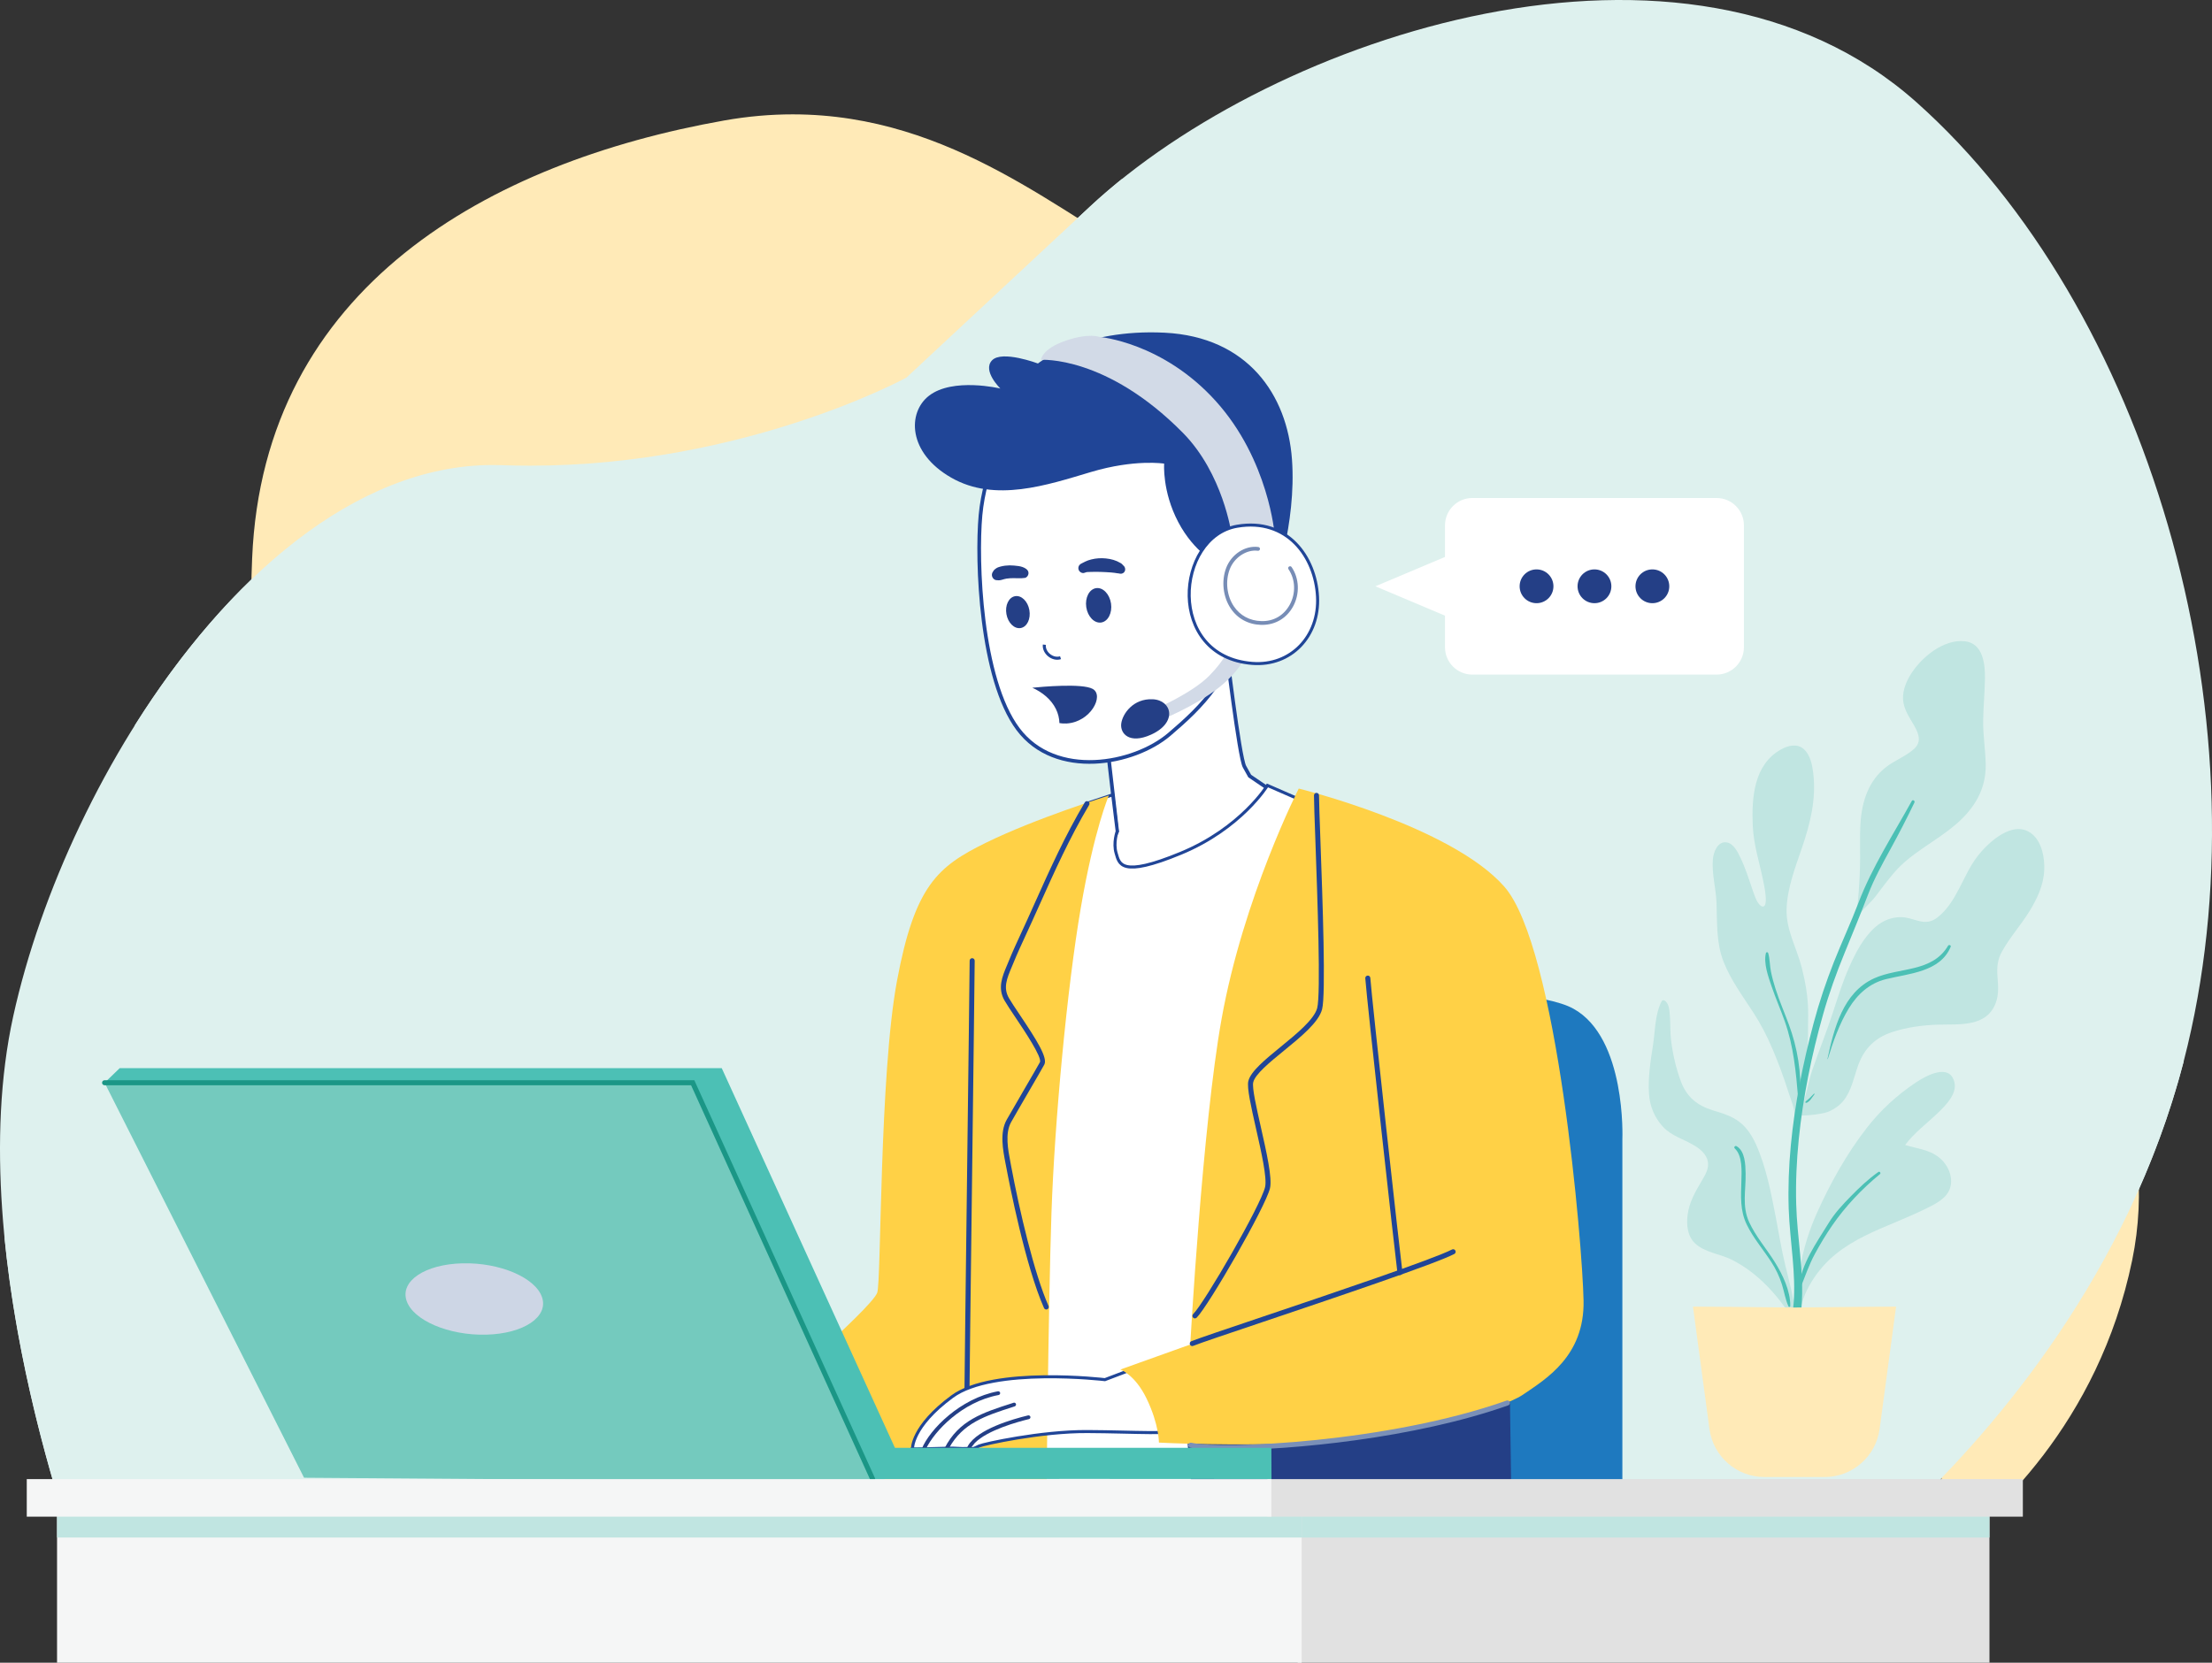
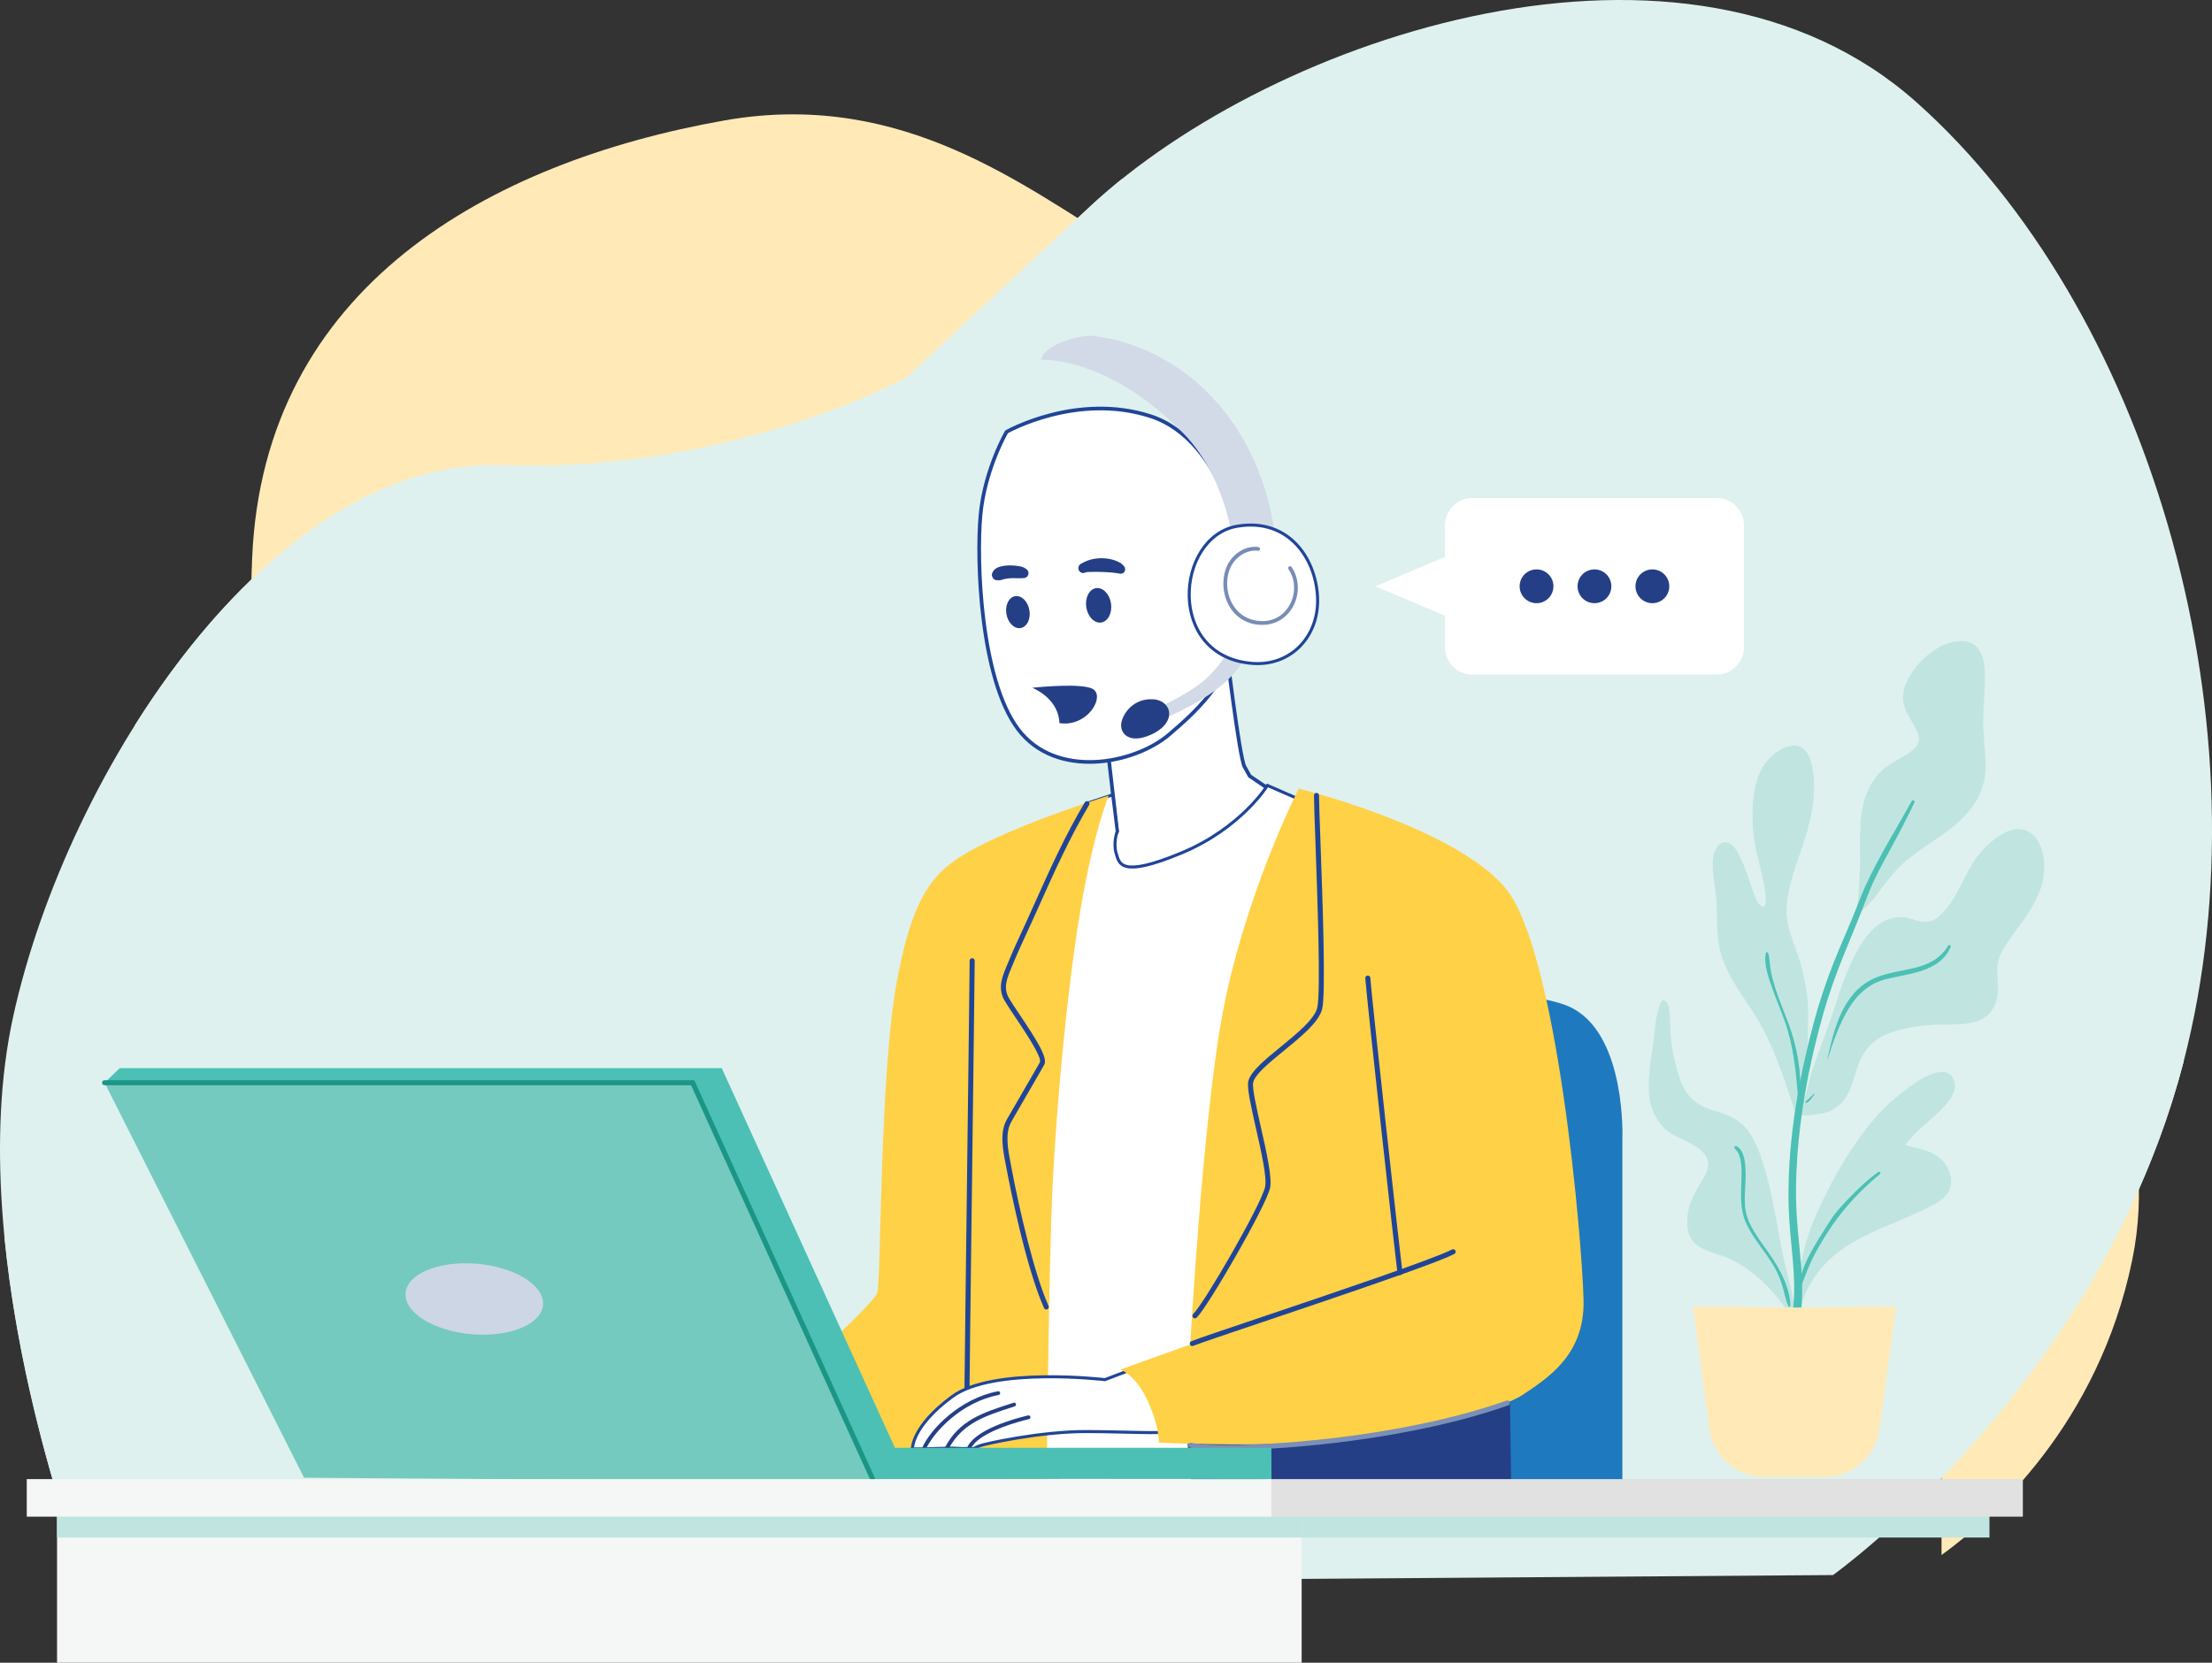
<svg xmlns="http://www.w3.org/2000/svg" id="Layer_2" viewBox="0 0 729.03 548.13">
  <rect x="0" y="0" width="729.03" height="548.13" fill="#333333" stroke="none" />
  <defs>
    <style>.cls-1{fill:#1b9686;}.cls-2{stroke-linecap:round;stroke-width:1.21px;}.cls-2,.cls-3,.cls-4{fill:#fff;}.cls-2,.cls-5,.cls-4{stroke:#204597;stroke-miterlimit:10;}.cls-6{fill:#7a90b8;}.cls-7{fill:#1e79bf;}.cls-8{fill:#778db6;}.cls-9{fill:#def1ee;}.cls-10{fill:#c0e5e1;}.cls-11{fill:#f5f6f6;}.cls-12{fill:#e1e1e1;}.cls-13{fill:#243f86;}.cls-5{fill:none;}.cls-14{fill:#cdd6e5;}.cls-15{fill:#74cabe;}.cls-16{fill:#204597;}.cls-17{fill:#ffd146;}.cls-18{fill:#ffeab7;}.cls-19{fill:#d2dae7;}.cls-20{fill:#4cc0b5;}</style>
  </defs>
  <g id="Layer_1-2">
    <g>
      <path class="cls-9" d="M604.1,519.25s90.78-64.65,116.92-174.69c26.14-110.04-13.75-243.47-89.41-310.87-75.65-67.4-211.83-22.01-272.35,34.39l-60.52,56.4s-57.77,31.64-133.43,28.89C89.66,150.61,22.26,253.77,4.38,334.93c-17.88,81.15,24.76,188.44,24.76,188.44l574.96-4.13" />
      <path class="cls-18" d="M639.89,512.64v-28.43s-23.71,0-23.71,0c25.46-24.28,65.12-70.3,81.56-133.42,6.58,20.49,9.61,42.29,4.98,64.68-11.16,53.96-45.98,84.96-62.83,97.17M63.9,484.22c-3.96-7.66-7.66-16.81-10.65-27.68-5.37-19.53-6.91-36.57-5.07-53,3.12,31.52,10.9,61.16,16.96,80.68h-1.24m23.09-233.79c-2.69-15.55-5.15-35.93-3.89-66.37,3.73-89.58,78.39-130.64,155.53-144.33,7.87-1.4,15.41-2.03,22.63-2.03,52.95,0,89.31,33.95,119.99,49.82-3.35,2.69-6.52,5.43-9.49,8.2l-54.74,51.01s-48,26.28-112.22,26.28c-2.79,0-5.61-.05-8.47-.15-.89-.03-1.79-.05-2.68-.05-41.19,0-79.47,34.36-106.65,77.62" />
      <path class="cls-9" d="M20.28,497.58h118.62c-11.52-30.62-24.34-73.71-20.55-106.26,6.56-56.39,38.05-110.04,102.34-151.31,24.36-15.64,62.67-27.13,104.35-29.6-2.54-15.53-2.66-31.91-1.87-40.55,1.37-15.13,8.6-27.51,8.6-27.51,0,0,13.58-7.7,30.93-7.7,5.25,0,10.85,.71,16.52,2.54,24.42,7.91,33.01,45.74,30.26,65.68-.78,5.68-2.2,10.57-4.08,14.86,42.02,10.93,80.71,34.13,105.24,74.55,36.02,59.35,33.74,121.72,24.07,165.82v39.48s94.78,0,94.78,0c28.15-26.84,71.99-77.72,90.17-147.5-16.16-50.34-51.65-93.56-56.4-121.07-6.88-39.89,8.25-89.41-55.02-127.92-63.27-38.52-176.07-24.76-218.71-34.39-6.4-1.45-12.96-4.16-19.77-7.69-3.7,2.98-7.21,6.01-10.49,9.06l-60.52,56.4s-53.06,29.05-124.07,29.05c-3.09,0-6.2-.05-9.36-.17-.99-.03-1.98-.05-2.97-.05-45.53,0-87.86,37.98-117.91,85.81,5.77,33.4,12.46,46.64-8.42,82.06-19.22,32.6-31.34,59.1-34.49,87.22,3.45,34.84,12.06,67.62,18.75,89.19" />
      <path class="cls-9" d="M138.9,497.58h115.49c-1.92-6.91-6.54-32.32-6.54-32.32,0,0,39.2-33.59,41.26-39.09,1.38-3.67,.69-71.64,6.54-102.93,5.85-31.29,13.41-37.6,29.23-45.39,16.35-8.06,40.58-15.59,40.58-15.59,0,0-4.82,11.12-9.28,37.25-4.47,26.14-8.6,70.15-9.63,100.41-.94,27.44-1.59,86.82-1.7,97.66h48.63c-.83-7.76-4.07-39.33-2.56-42.64,.66-1.46,16.71-2.31,36.16-2.8v-124.1s19.78-1.38,41.31-1.38c20.09,0,41.7,1.2,50.17,5.85,17.54,9.63,16.16,42.99,16.16,42.99v82.6c9.67-44.1,11.96-106.47-24.07-165.82-24.54-40.42-63.22-63.62-105.24-74.55-.19,.43-.38,.85-.58,1.26,1.38,10.97,4.09,31.48,5.35,33.74l1.72,3.09,8.6,5.85s-16.51,23.38-36.8,27.17c-2.76,.52-5.1,.74-7.11,.74-12.75,0-11.46-8.99-11.46-8.99l3.09-6.53-2.7-23.38c-2.12,.33-4.27,.51-6.41,.51-8.91,0-17.72-3.04-23.56-10.82-5.31-7.08-8.6-18.28-10.51-29.95-41.68,2.47-79.99,13.96-104.35,29.6-64.29,41.27-95.78,94.91-102.34,151.31-3.79,32.55,9.04,75.64,20.55,106.26" />
      <path class="cls-7" d="M534.7,499.3v-123.79s1.37-33.36-16.16-42.99c-17.54-9.63-91.47-4.47-91.47-4.47v171.25s107.63,0,107.63,0" />
      <path class="cls-2" d="M403.97,212.16s4.47,37.48,6.19,40.58l1.72,3.09,8.6,5.85s-16.51,23.38-36.8,27.17c-20.29,3.78-18.57-8.25-18.57-8.25l3.09-6.53-4.13-35.76s36.8-16.85,39.89-26.13" />
      <path class="cls-4" d="M431.13,264.78l-13.41-5.85s-8.6,14.1-28.54,22.35c-19.94,8.25-20.29,3.44-21.32,0-1.03-3.44,.34-7.22,.34-7.22l-1.48-12.04-7.98,2.66-27.69,223.96,71.18,3.44,28.89-227.3h0Z" />
      <path class="cls-17" d="M365.45,262.26s-4.82,11.12-9.28,37.25c-4.47,26.14-8.6,70.15-9.63,100.41-1.03,30.26-1.72,99.38-1.72,99.38,0,0-88.72,0-89.75,0s-7.22-34.04-7.22-34.04c0,0,39.2-33.59,41.26-39.09,1.38-3.67,.69-71.64,6.54-102.93,5.85-31.29,13.41-37.6,29.23-45.39,16.35-8.06,40.58-15.59,40.58-15.59" />
      <path class="cls-16" d="M318.69,459.9c.46,0,.83-.37,.83-.83,0-2.46,.44-37.39,.86-71.17,.42-33.79,.86-68.72,.86-71.19,0-.46-.37-.83-.83-.83s-.83,.37-.83,.83c0,2.46-.44,37.39-.86,71.17-.42,33.79-.86,68.72-.86,71.19,0,.46,.37,.83,.83,.83h0Z" />
      <path class="cls-13" d="M497.5,451.5l.69,47.8h-104.54s-4.47-40.58-2.75-44.36c1.72-3.78,106.6-3.44,106.6-3.44" />
      <path class="cls-2" d="M331.75,142.36s-7.22,12.38-8.6,27.51c-1.38,15.13,0,53.99,12.38,70.5,12.38,16.51,38.17,11.69,49.86,1.72,10.73-9.15,21.32-19.26,24.07-39.2,2.75-19.94-5.85-57.77-30.26-65.68-24.41-7.91-47.46,5.16-47.46,5.16" />
      <path class="cls-4" d="M300.73,477.68s1.21,0,3.06-.05c.43-.02,.91,0,1.41-.02,1.78-.05,3.94-.1,6.11-.16,.48-.02,.98-.03,1.46-.05,2.16-.05,4.01,.22,5.73,.12h.05c.37-.02,.9,.03,1.33,.05,.22,.02,.42,.03,.55,.02,1-.18,1.2-.42,2.28-.9,1.4-.63,20.3-4.85,35.67-4.76,15.36,.07,29.13,1.11,31.38-.76,2.26-1.91,3.62-21.21-9.49-22.47l-16.12,6.12s-36.82-4.37-50.31,5.58c-13.53,9.96-13.11,17.29-13.11,17.29h0Z" />
      <path class="cls-13" d="M318.56,477.52c.37-.02,.9,.03,1.33,.05,.33-.53,1.03-1.5,1.41-1.89,4.16-4.24,14.19-6.98,17.83-7.86,.33-.08,.55-.42,.47-.75-.07-.33-.42-.53-.76-.47-5.3,1.28-16.55,4.56-19.75,9.92-.1,.15-.37,.66-.53,1h0Z" />
      <path class="cls-13" d="M311.31,477.45c.48-.01,.98-.02,1.46-.05,4.54-8.27,11.96-10.65,21.13-13.6l.54-.18c.31-.11,.51-.46,.4-.79-.11-.31-.44-.51-.79-.4l-.53,.18c-9.7,3.11-17.5,5.61-22.22,14.84h0Z" />
      <path class="cls-13" d="M303.79,477.63c.43-.01,.91,0,1.41-.02,2.75-5.79,11.86-15.47,23.91-17.72,.35-.06,.57-.38,.52-.73-.07-.33-.4-.56-.73-.5-12.41,2.33-22.42,12.47-25.11,18.97h0Z" />
-       <path class="cls-16" d="M401.22,185.86s-7.57-3.61-12.9-13.76c-5.33-10.14-4.64-19.26-4.64-19.26,0,0-9.63-1.55-24.07,2.75-14.44,4.3-31.64,10.15-46.08,1.89s-14.44-21.49-7.39-26.99c7.89-6.16,23.56-2.41,23.56-2.41,0,0-6.02-5.85-2.75-9.28,3.27-3.44,15.13,1.03,15.13,1.03,0,0,14.44-11.52,41.78-10.15,27.34,1.38,40.41,20.46,41.95,41.78,1.55,21.32-6.19,42.64-6.19,42.64l-18.4-8.25h0Z" />
      <path class="cls-13" d="M331.7,202.46c.51,2.9,2.62,4.95,4.71,4.58,2.09-.37,3.36-3.02,2.85-5.92-.51-2.9-2.62-4.95-4.71-4.58-2.09,.37-3.37,3.02-2.85,5.92h0Z" />
      <path class="cls-13" d="M358.01,200.16c.47,3.13,2.67,5.39,4.92,5.06,2.25-.34,3.7-3.14,3.24-6.27-.47-3.13-2.67-5.39-4.92-5.06-2.25,.34-3.7,3.14-3.24,6.27h0Z" />
      <path class="cls-13" d="M337.82,190.51c-1.61,.27-3.23,0-4.85,.11-.39,.03-.77,.08-1.17,.12-.28,.02,.52-.08,.13-.02l-.25,.04c-.2,.04-.41,.08-.61,.13-.35,.08-.68,.21-1.03,.29-.31,.07-.66,.14-.98,.13-.18-.02-.35-.05-.53-.07l.33,.06-.66-.07c-.92-.22-1.49-1.28-1.23-2.17,.07-.26,.19-.49,.35-.7l.21-.27-.19,.22,.21-.28c.09-.15,.21-.28,.37-.37l.39-.3c.43-.3,.99-.47,1.49-.6,.96-.25,1.97-.37,2.95-.38,.98,0,1.95,.1,2.93,.23,.86,.12,1.81,.41,2.51,.93,.54,.4,.87,.91,.77,1.62-.08,.58-.54,1.24-1.16,1.35h0Z" />
      <path class="cls-13" d="M356.16,185.91c.22-.13,.44-.24,.67-.35,.19-.09,.73-.37,.32-.15l.44-.24c.67-.34,1.36-.56,2.08-.74,1.57-.4,3.22-.5,4.83-.33,1.72,.18,3.28,.6,4.77,1.49,.21,.13,.43,.25,.6,.43,.12,.15,.23,.3,.35,.45l-.1-.15c.46,.32,.73,.85,.72,1.4,0,.53-.28,.98-.74,1.24-.56,.31-1.09,.16-1.67,.01h.87c-.48,.07-.81,.09-1.29-.01-.02,0-.46-.11-.17-.05,.28,.06-.47-.06-.55-.07-.09-.01-.61-.06-.06-.01l-.3-.03c-.26-.03-.52-.06-.78-.08-1.14-.09-2.27-.14-3.4-.18-1.06-.03-2.13-.04-3.18,0-.45,.02-.9,.03-1.36,.05-.25,0-.15,.05,.03,0l-.28,.07c-.19,.05-.37,.11-.55,.18-.73,.28-1.61-.25-1.88-.93-.3-.73-.04-1.58,.65-1.99h0Z" />
      <path class="cls-13" d="M348,233.71c-1.58-3.17-4.45-5.5-7.77-6.99,2.88-.29,16.48-1.55,19.92,.4,3.85,2.18-.71,10.95-8.66,11.39-.84,.05-1.6-.02-2.32-.13-.06-1.6-.43-3.18-1.17-4.66h0Z" />
      <path class="cls-19" d="M410.85,215.26s-1.38,5.33-9.28,11.52c-7.91,6.19-19.37,10.72-19.37,10.72l-.92-4.01s11.86-5.16,17.37-10.83c5.5-5.67,6.19-8.77,6.19-8.77l6.02,1.38h0Z" />
      <path class="cls-13" d="M379.9,230.52c-6.37-.3-9.92,4.74-10.36,7.99-.44,3.26,2.61,6.91,9.77,3.7,8.89-3.98,6.96-11.4,.59-11.69h0Z" />
      <path class="cls-19" d="M405.86,175.89s-2.75-19.76-15.99-33.19c-25.28-25.62-46.77-24.07-46.77-24.07,0,0,.17-3.61,8.25-6.36,7.59-2.58,11-1.2,11-1.2,0,0,20.81,1.72,38.34,21.15,17.54,19.43,19.43,44.19,19.43,44.19l-14.27-.52h0Z" />
      <path class="cls-4" d="M407.75,173.48c16.56-2.81,25.79,10.15,26.48,23.21s-8.81,23-21.49,22.01c-28.54-2.23-25.28-41.78-4.99-45.22h0Z" />
      <path class="cls-8" d="M415.99,206c4.37,0,8.07-2.2,10.18-6.06,2.26-4.14,2.07-9.24-.48-13-.19-.28-.58-.36-.87-.16-.28,.19-.36,.58-.16,.87,2.3,3.37,2.46,7.96,.42,11.69-1.94,3.55-5.35,5.56-9.4,5.41-3.78-.1-6.99-1.83-9.03-4.87-2.33-3.47-2.86-8.27-1.36-12.21,1.49-3.92,5.57-6.59,9.27-6.1,.34,.04,.65-.19,.7-.54,.05-.34-.19-.65-.54-.7-4.34-.58-8.89,2.39-10.6,6.89-1.64,4.31-1.05,9.55,1.49,13.35,2.27,3.39,5.83,5.31,10.03,5.43h.35Z" />
      <path class="cls-17" d="M428.04,259.96s50.2,12.38,67.74,32.32c17.54,19.94,25.79,118.3,26.13,136.52,.34,18.23-12.38,25.79-19.94,30.95-7.57,5.16-40.92,14.44-67.74,15.82-26.82,1.37-52.27,0-52.27,0,0,0,.09-5.85-4.04-14.45-3.83-7.97-8.68-9.63-8.68-9.63l23.04-8.25s4.03-72.29,10.32-107.29c7.22-40.24,25.45-76,25.45-76h0Z" />
      <path class="cls-16" d="M344.82,431.7l.34-.07c.42-.19,.61-.68,.42-1.1-4.71-10.61-9.58-31.45-12.32-46.07l-.22-1.18c-.83-4.3-1.86-9.65,.2-13.34,1.05-1.88,3.43-5.97,5.71-9.9,2.37-4.08,4.61-7.93,5.23-9.08,1.21-2.25-2.6-8.24-8.12-16.47-1.49-2.22-2.78-4.14-3.53-5.44-1.97-3.4-.66-6.52,.86-10.13l.52-1.24c1.37-3.38,2.94-6.76,4.45-10.03,.62-1.33,1.23-2.67,1.84-4.02,.81-1.78,1.62-3.59,2.44-5.41,4.86-10.83,9.88-22.03,16.32-32.86,.23-.39,.1-.9-.29-1.14-.4-.23-.9-.1-1.14,.29-6.48,10.9-11.53,22.15-16.41,33.02-.82,1.83-1.63,3.63-2.43,5.41-.61,1.34-1.22,2.67-1.84,4.01-1.52,3.29-3.09,6.68-4.48,10.1l-.51,1.23c-1.55,3.68-3.15,7.49-.76,11.61,.78,1.35,2.08,3.29,3.59,5.54,2.88,4.29,8.87,13.22,8.04,14.75-.61,1.13-2.84,4.97-5.21,9.03-2.29,3.94-4.67,8.03-5.73,9.92-2.36,4.22-1.26,9.9-.38,14.47l.23,1.17c1,5.32,6.3,32.58,12.44,46.43,.14,.31,.44,.5,.76,.5h0Z" />
      <path class="cls-16" d="M393.82,434.62c.21,0,.43-.08,.59-.24,3.91-3.94,22.75-36.57,24.16-42.7,.77-3.36-1.16-11.88-3.02-20.12-1.44-6.38-2.94-12.99-2.51-14.77,.63-2.67,5.45-6.61,10.11-10.41,5.63-4.6,11.45-9.35,12.58-13.64,1.28-4.87,.19-35.35-.54-55.51-.26-7.25-.47-12.98-.47-15.02,0-.46-.37-.83-.83-.83h0c-.46,0-.83,.37-.83,.83,0,2.07,.2,7.82,.47,15.08,.68,18.85,1.81,50.4,.59,55.03-.99,3.76-6.85,8.55-12.02,12.77-5.1,4.17-9.91,8.1-10.68,11.32-.51,2.16,.89,8.35,2.51,15.52,1.74,7.68,3.71,16.39,3.02,19.38-1.38,6.02-19.88,38.04-23.71,41.9-.32,.33-.32,.85,0,1.18,.16,.16,.37,.24,.59,.24h0Z" />
      <path class="cls-16" d="M461.39,420.35h.12c.46-.07,.77-.49,.71-.95-.61-4.32-10.15-90.42-10.59-97.01-.03-.46-.43-.82-.89-.77-.46,.03-.8,.43-.77,.88,.44,6.61,9.99,92.81,10.6,97.14,.06,.41,.41,.71,.82,.71h0Z" />
      <path class="cls-16" d="M392.96,443.74l.31-.06c2.11-.86,11.45-4.01,23.28-7.99,23.86-8.05,56.55-19.07,62.76-22.3,.41-.21,.57-.71,.35-1.12-.21-.41-.71-.57-1.12-.35-6.1,3.17-40.06,14.62-62.53,22.2-11.85,4-21.21,7.15-23.37,8.03-.43,.17-.63,.66-.46,1.08,.13,.32,.44,.52,.77,.52h0Z" />
      <path class="cls-6" d="M404.44,478.02c21,0,61.72-3.79,92.65-14.73,.43-.15,.66-.63,.51-1.06-.15-.43-.63-.66-1.06-.51-39.08,13.82-93.74,16.18-103.91,13.9-.45-.1-.89,.18-.99,.63-.1,.45,.18,.89,.63,.99,2.2,.49,6.46,.77,12.17,.77h0Z" />
      <path class="cls-10" d="M644.83,271.56c-6.52,5.73-14.78,9.41-20.5,16.04-2.25,2.61-4.27,5.39-6.36,8.12-1.52,1.99-5.58,5.29-6.24,7.8-.29,1.1-.23-.39,.06-1.5l.05-.14c.57-5.07,.98-10.16,1.16-15.25,.18-5.08-.14-10.19,.18-15.26,.45-7.16,2.68-14.1,8.54-18.58,2.86-2.19,6.54-3.53,9.17-5.96,2.5-2.31,1.49-4.96,.03-7.53-1.37-2.41-3.04-4.78-3.57-7.56-.61-3.15,.58-6.41,2.18-9.09,3.4-5.72,10.96-12.09,18.11-11.24,5.96,.71,6.64,7.59,6.56,12.39-.08,4.66-.54,9.31-.59,13.97-.05,4.79,.77,9.49,.84,14.26,.12,8.11-3.63,14.29-9.6,19.54h0Z" />
      <path class="cls-10" d="M584.25,345.99c-1.81-4.33-3.9-8.38-6.46-12.31-3.51-5.4-7.41-10.67-9.77-16.72-2.41-6.18-2.06-12.78-2.29-19.29-.17-4.78-1.59-9.55-1.21-14.34,.18-2.3,1.51-6.02,4.48-5.64,2.31,.3,3.69,3.16,4.58,4.99,1.55,3.19,2.63,6.6,3.78,9.95,.45,1.31,.88,2.65,1.45,3.91,.33,.74,1.38,2.53,2.38,2.29,1.69-.42,.16-7.32-.09-8.54-1.26-6.14-3.16-11.84-3.43-18.15-.38-9.15,.33-20.05,9.28-25.06,2.34-1.31,5.31-2.09,7.53-.13,2.19,1.93,2.81,5.28,3.14,8.03,1,8.45-.99,16.46-3.7,24.42-2.24,6.57-4.9,13.35-5.1,20.37-.19,6.76,3.33,12.75,4.98,19.14,2.63,10.18,2.09,15.58,2.1,18.87,.02,4.13-.13,8.22-.43,12.33-.28,3.78-.61,7.57-1.07,11.34-.09,.76-.18,1.56-.28,2.36,1.45-3.5,1.96-7.51,3.17-11.03,2.14-6.26,4.63-12.38,6.68-18.67,1.7-5.19,3.3-10.42,5.54-15.42,2.1-4.69,4.64-9.64,8.56-13.07,2.37-2.08,5.24-3.29,8.41-3.27,2.03,.01,3.85,.72,5.78,1.23,2.38,.63,4.26,.41,6.22-1.09,6.42-4.93,8.37-13.78,13.12-20.02,3.54-4.66,11.95-12.6,18.13-7.52,3.28,2.69,4.18,7.9,4.01,11.89-.22,5.01-2.4,9.59-5.01,13.78-2.77,4.45-6.35,8.44-8.9,13.02-1.51,2.7-1.74,5.3-1.5,8.35,.22,2.87,.48,5.66-.5,8.43-2.94,8.33-12.13,7.16-19.27,7.38-5,.15-10.36,.9-15.11,2.49-5.49,1.85-9.05,5.42-11.02,10.84-1.42,3.93-2.18,8.39-4.85,11.72-1.26,1.57-2.92,2.73-4.75,3.54-2.79,1.23-11.28,1.77-11.34,.99-.21-2.6-1.44-5.34-2.21-7.8-1.45-4.62-3.15-9.13-5.02-13.6h0Z" />
-       <path class="cls-10" d="M544.81,344.42c.74-4.76,.6-10.01,2.85-14.38,.16-.31,.59-.39,.88-.23,1.62,.9,1.68,3.51,1.82,5.1,.22,2.65,.05,5.31,.38,7.96,.57,4.65,1.65,9.44,3.32,13.82,1.89,4.96,5.34,7.77,10.34,9.31,3.21,.99,6.37,1.86,9.05,3.99,2.4,1.91,4.07,4.55,5.31,7.32,3.34,7.49,4.93,15.86,6.48,23.87,1.04,5.39,1.89,10.8,3.2,16.14,1.31,5.33,2.71,10.63,3.46,16.08,.13,.27,.26,.55,.38,.82,.34,.81-.93,1.25-1.37,.58-5.17-7.95-11.46-15.09-20.04-19.46-3.88-1.98-9.03-2.39-12.26-5.49-2.46-2.36-2.8-5.97-2.43-9.18,.48-4.22,2.51-7.7,4.62-11.3,1.16-1.98,2.52-4.1,2.06-6.5-.44-2.27-2.33-3.93-4.2-5.09-3.57-2.22-7.74-3.21-10.66-6.41-2.71-2.97-4.22-6.65-4.52-10.65-.4-5.33,.52-11.03,1.33-16.29h0Z" />
+       <path class="cls-10" d="M544.81,344.42c.74-4.76,.6-10.01,2.85-14.38,.16-.31,.59-.39,.88-.23,1.62,.9,1.68,3.51,1.82,5.1,.22,2.65,.05,5.31,.38,7.96,.57,4.65,1.65,9.44,3.32,13.82,1.89,4.96,5.34,7.77,10.34,9.31,3.21,.99,6.37,1.86,9.05,3.99,2.4,1.91,4.07,4.55,5.31,7.32,3.34,7.49,4.93,15.86,6.48,23.87,1.04,5.39,1.89,10.8,3.2,16.14,1.31,5.33,2.71,10.63,3.46,16.08,.13,.27,.26,.55,.38,.82,.34,.81-.93,1.25-1.37,.58-5.17-7.95-11.46-15.09-20.04-19.46-3.88-1.98-9.03-2.39-12.26-5.49-2.46-2.36-2.8-5.97-2.43-9.18,.48-4.22,2.51-7.7,4.62-11.3,1.16-1.98,2.52-4.1,2.06-6.5-.44-2.27-2.33-3.93-4.2-5.09-3.57-2.22-7.74-3.21-10.66-6.41-2.71-2.97-4.22-6.65-4.52-10.65-.4-5.33,.52-11.03,1.33-16.29h0" />
      <path class="cls-10" d="M615.22,371.87c4.56-5.87,10.06-10.93,16.25-15.04,3.3-2.19,11.09-6.52,12.66-.05,.92,3.79-2.79,7.52-5.23,9.9-3.67,3.57-7.92,6.65-11.01,10.77,3.83,1.22,7.84,1.46,11.17,4.11,3.94,3.14,5.71,9.2,1.8,13.04-1.91,1.87-4.43,3.02-6.81,4.17-3.08,1.49-6.23,2.85-9.39,4.17-6.83,2.85-13.74,5.74-19.56,10.42-5.93,4.76-11.51,12.81-11.98,20.58-.05,.74,.24,.07-.21-.27-.24,.22-1.06-.17-1.05-.6,.12-11.53,2.19-22.5,6.9-33.06,4.36-9.79,9.87-19.65,16.45-28.13h0Z" />
      <path class="cls-20" d="M630.96,264.57c-2.51,5.22-5.14,10.32-7.93,15.4-2.69,4.9-5.37,9.76-7.38,14.99-2.47,6.43-5.07,12.77-7.69,19.15-2.72,6.63-5.15,13.38-7.1,20.28-3.81,13.46-6.63,27.32-8.03,41.24-.71,7.08-1.03,14.2-.84,21.31,.15,5.56,.78,11.06,1.3,16.59,.54,5.75,.94,11.57,.45,17.35-.4,4.83-1.17,10.56-4.92,14.01-.73,.67-1.77-.17-1.34-1.04,4.45-9.13,4.2-19.08,3.35-28.98-.47-5.46-1.12-10.9-1.31-16.38-.23-6.98,.04-13.97,.7-20.92,1.29-13.66,4.02-27.17,7.55-40.42,1.81-6.79,4.06-13.45,6.64-20,2.59-6.55,5.58-12.93,8.09-19.51,4.54-11.91,11.45-22.47,17.58-33.58,.32-.58,1.15-.07,.87,.51h0Z" />
      <path class="cls-20" d="M592.63,361.98c-.72-8.67-1.49-17.03-4.41-25.3-1.36-3.86-3.02-7.61-4.33-11.49-1.09-3.2-2.71-7.59-1.88-11,.09-.38,.65-.36,.75,0,.56,1.94,.5,4.08,.9,6.07,.39,1.94,.92,3.85,1.52,5.73,1.28,4.01,2.96,7.85,4.41,11.8,2.81,7.62,4.25,16.07,3.63,24.19-.03,.38-.57,.38-.6,0h0Z" />
      <path class="cls-20" d="M642.9,312.13c-3.44,8.32-13.79,8.8-21.33,10.66-5.38,1.33-9.36,4.92-12.21,9.58-3.12,5.1-5.24,11.09-6.97,16.78l-.1-.03c2.11-9.97,5.13-21.98,15.41-26.61,8.24-3.72,19.09-1.85,24.36-10.75,.26-.44,1.06-.14,.85,.36h0Z" />
      <path class="cls-20" d="M598.07,360.66c-.41,.55-.79,1.13-1.21,1.67-.21,.27-.42,.52-.69,.74-.27,.22-.59,.5-.96,.49-.15,0-.26-.17-.18-.31,.17-.28,.48-.45,.72-.66,.25-.22,.5-.43,.74-.66,.48-.46,.92-.95,1.39-1.42l.18,.14h0Z" />
      <path class="cls-20" d="M619.61,387.05c-5.94,4.87-11.42,10.64-15.77,16.96-2.08,3.02-4,6.22-5.74,9.45-1.9,3.53-3.15,7.25-4.64,10.95-.11,.28-.63,.29-.59-.08,.82-7.82,5.78-14.53,9.75-21.04,2.06-3.38,4.62-6.11,7.38-8.93,2.85-2.91,5.75-5.67,9.08-8.01,.41-.29,.92,.37,.54,.69h0Z" />
      <path class="cls-20" d="M572.31,377.84c2.86,1.62,2.95,6.14,3.01,9.03,.11,5.54-1.26,10.75,1.17,16.03,2.2,4.77,5.71,8.76,8.47,13.19,2.58,4.15,5.13,9.45,5.08,14.44,0,.29-.45,.45-.58,.16-1.04-2.27-1.41-4.84-2.16-7.22-.84-2.67-2.01-5.1-3.52-7.44-2.66-4.12-5.92-7.86-8.07-12.29-2.27-4.67-1.94-9.29-1.79-14.34,.09-3.22,.42-8.4-2.18-10.8-.41-.38,.11-1.02,.58-.75h0Z" />
      <path class="cls-18" d="M591.44,431.04c11.52-.16,33.47-.29,33.47-.29l-5.43,40.33c-1.22,9.07-8.97,15.84-18.12,15.84h-9.46s-.92,0-.92,0h-9.46c-9.15,0-16.9-6.77-18.12-15.84l-5.43-40.33s21.95,.13,33.47,.29h0Z" />
      <polygon class="cls-15" points="34.47 356.94 100.21 487.15 291.86 488.53 232.72 355.1 34.47 356.94 34.47 356.94" />
      <path class="cls-20" d="M419.06,487.72l-.04-10.42h-124.07s-57.08-125.17-57.08-125.17H39.46s-4.99,4.82-4.99,4.82H228.3s59.32,130.67,59.32,130.67c0,0,131.44-.24,131.44,.1h0Z" />
      <path class="cls-14" d="M133.99,428.79c2.17,6.5,13.92,11.51,26.25,11.2,12.33-.31,20.57-5.82,18.41-12.32-2.17-6.49-13.92-11.51-26.25-11.2-12.33,.31-20.57,5.82-18.41,12.32h0Z" />
      <path class="cls-1" d="M287.62,488.44l.34-.07c.42-.19,.6-.68,.41-1.1l-59.54-131.16H34.47c-.46,0-.83,.37-.83,.83,0,.46,.37,.83,.83,.83H227.77s59.1,130.19,59.1,130.19c.14,.3,.44,.49,.76,.49h0Z" />
-       <polyline class="cls-12" points="427.7 548.13 655.69 548.13 655.69 497.58 427.7 497.58 427.7 548.13" />
      <polyline class="cls-11" points="18.8 548.13 429 548.13 429 497.58 18.8 497.58 18.8 548.13" />
      <polyline class="cls-10" points="429 506.87 655.69 506.87 655.69 497.58 429 497.58 429 506.87" />
      <polyline class="cls-10" points="18.8 506.87 427.7 506.87 429 506.87 429 497.58 427.7 497.58 18.8 497.58 18.8 506.87" />
      <polygon class="cls-12" points="417.72 499.99 666.69 499.99 666.69 487.61 417.72 487.61 417.72 499.99 417.72 499.99" />
      <polygon class="cls-11" points="8.82 499.99 419.02 499.99 419.02 487.61 8.82 487.61 8.82 499.99 8.82 499.99" />
      <path class="cls-3" d="M485.26,222.39h80.48c4.98,0,9.02-4.04,9.02-9.02v-40.18c0-4.98-4.04-9.02-9.02-9.02h-80.48c-4.98,0-9.02,4.04-9.02,9.02v40.18c0,4.98,4.04,9.02,9.02,9.02h0Z" />
      <polygon class="cls-3" points="453.3 193.28 483.53 180.53 483.53 206.04 453.3 193.28 453.3 193.28" />
      <path class="cls-13" d="M539.02,193.28c0,3.07,2.49,5.57,5.57,5.57s5.57-2.49,5.57-5.57-2.49-5.57-5.57-5.57-5.57,2.49-5.57,5.57h0Z" />
      <path class="cls-13" d="M519.93,193.28c0,3.07,2.49,5.57,5.57,5.57s5.57-2.49,5.57-5.57-2.49-5.57-5.57-5.57-5.57,2.49-5.57,5.57h0Z" />
      <path class="cls-13" d="M500.84,193.28c0,3.07,2.49,5.57,5.57,5.57s5.57-2.49,5.57-5.57-2.49-5.57-5.57-5.57-5.57,2.49-5.57,5.57h0Z" />
-       <path class="cls-5" d="M344.19,212.53c-.29,2.7,2.77,5.15,5.34,4.29" />
    </g>
  </g>
</svg>